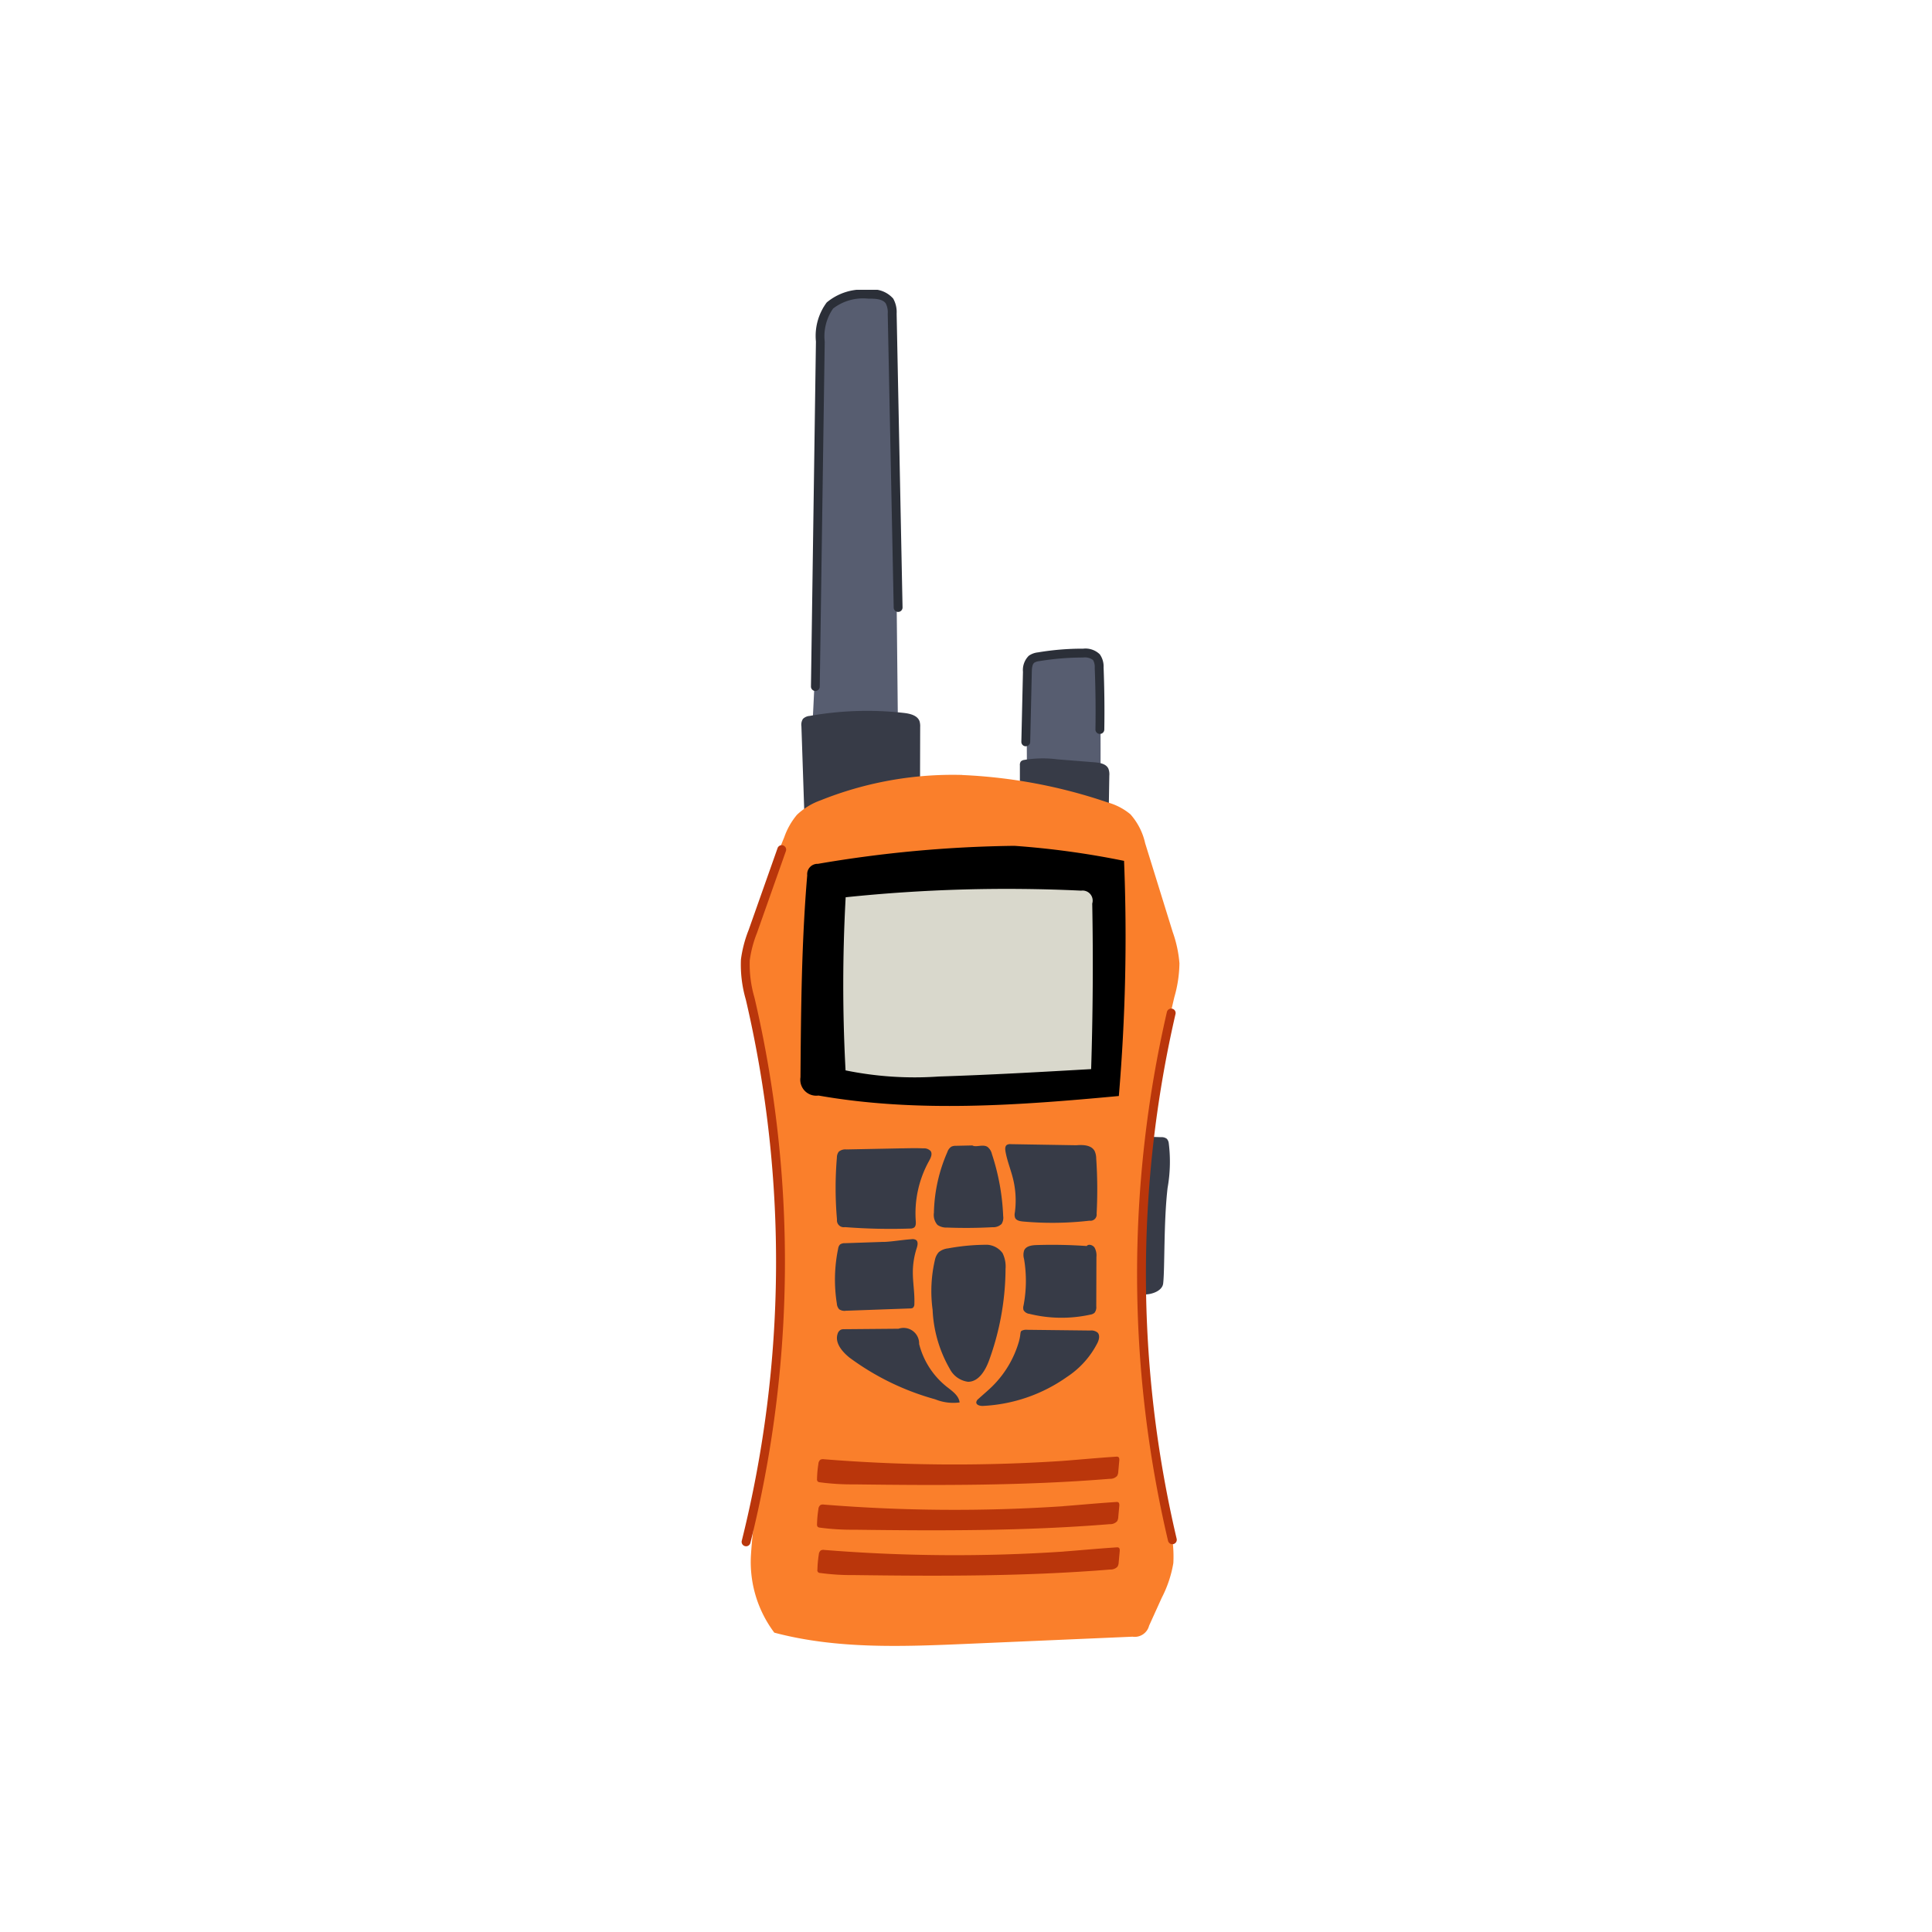
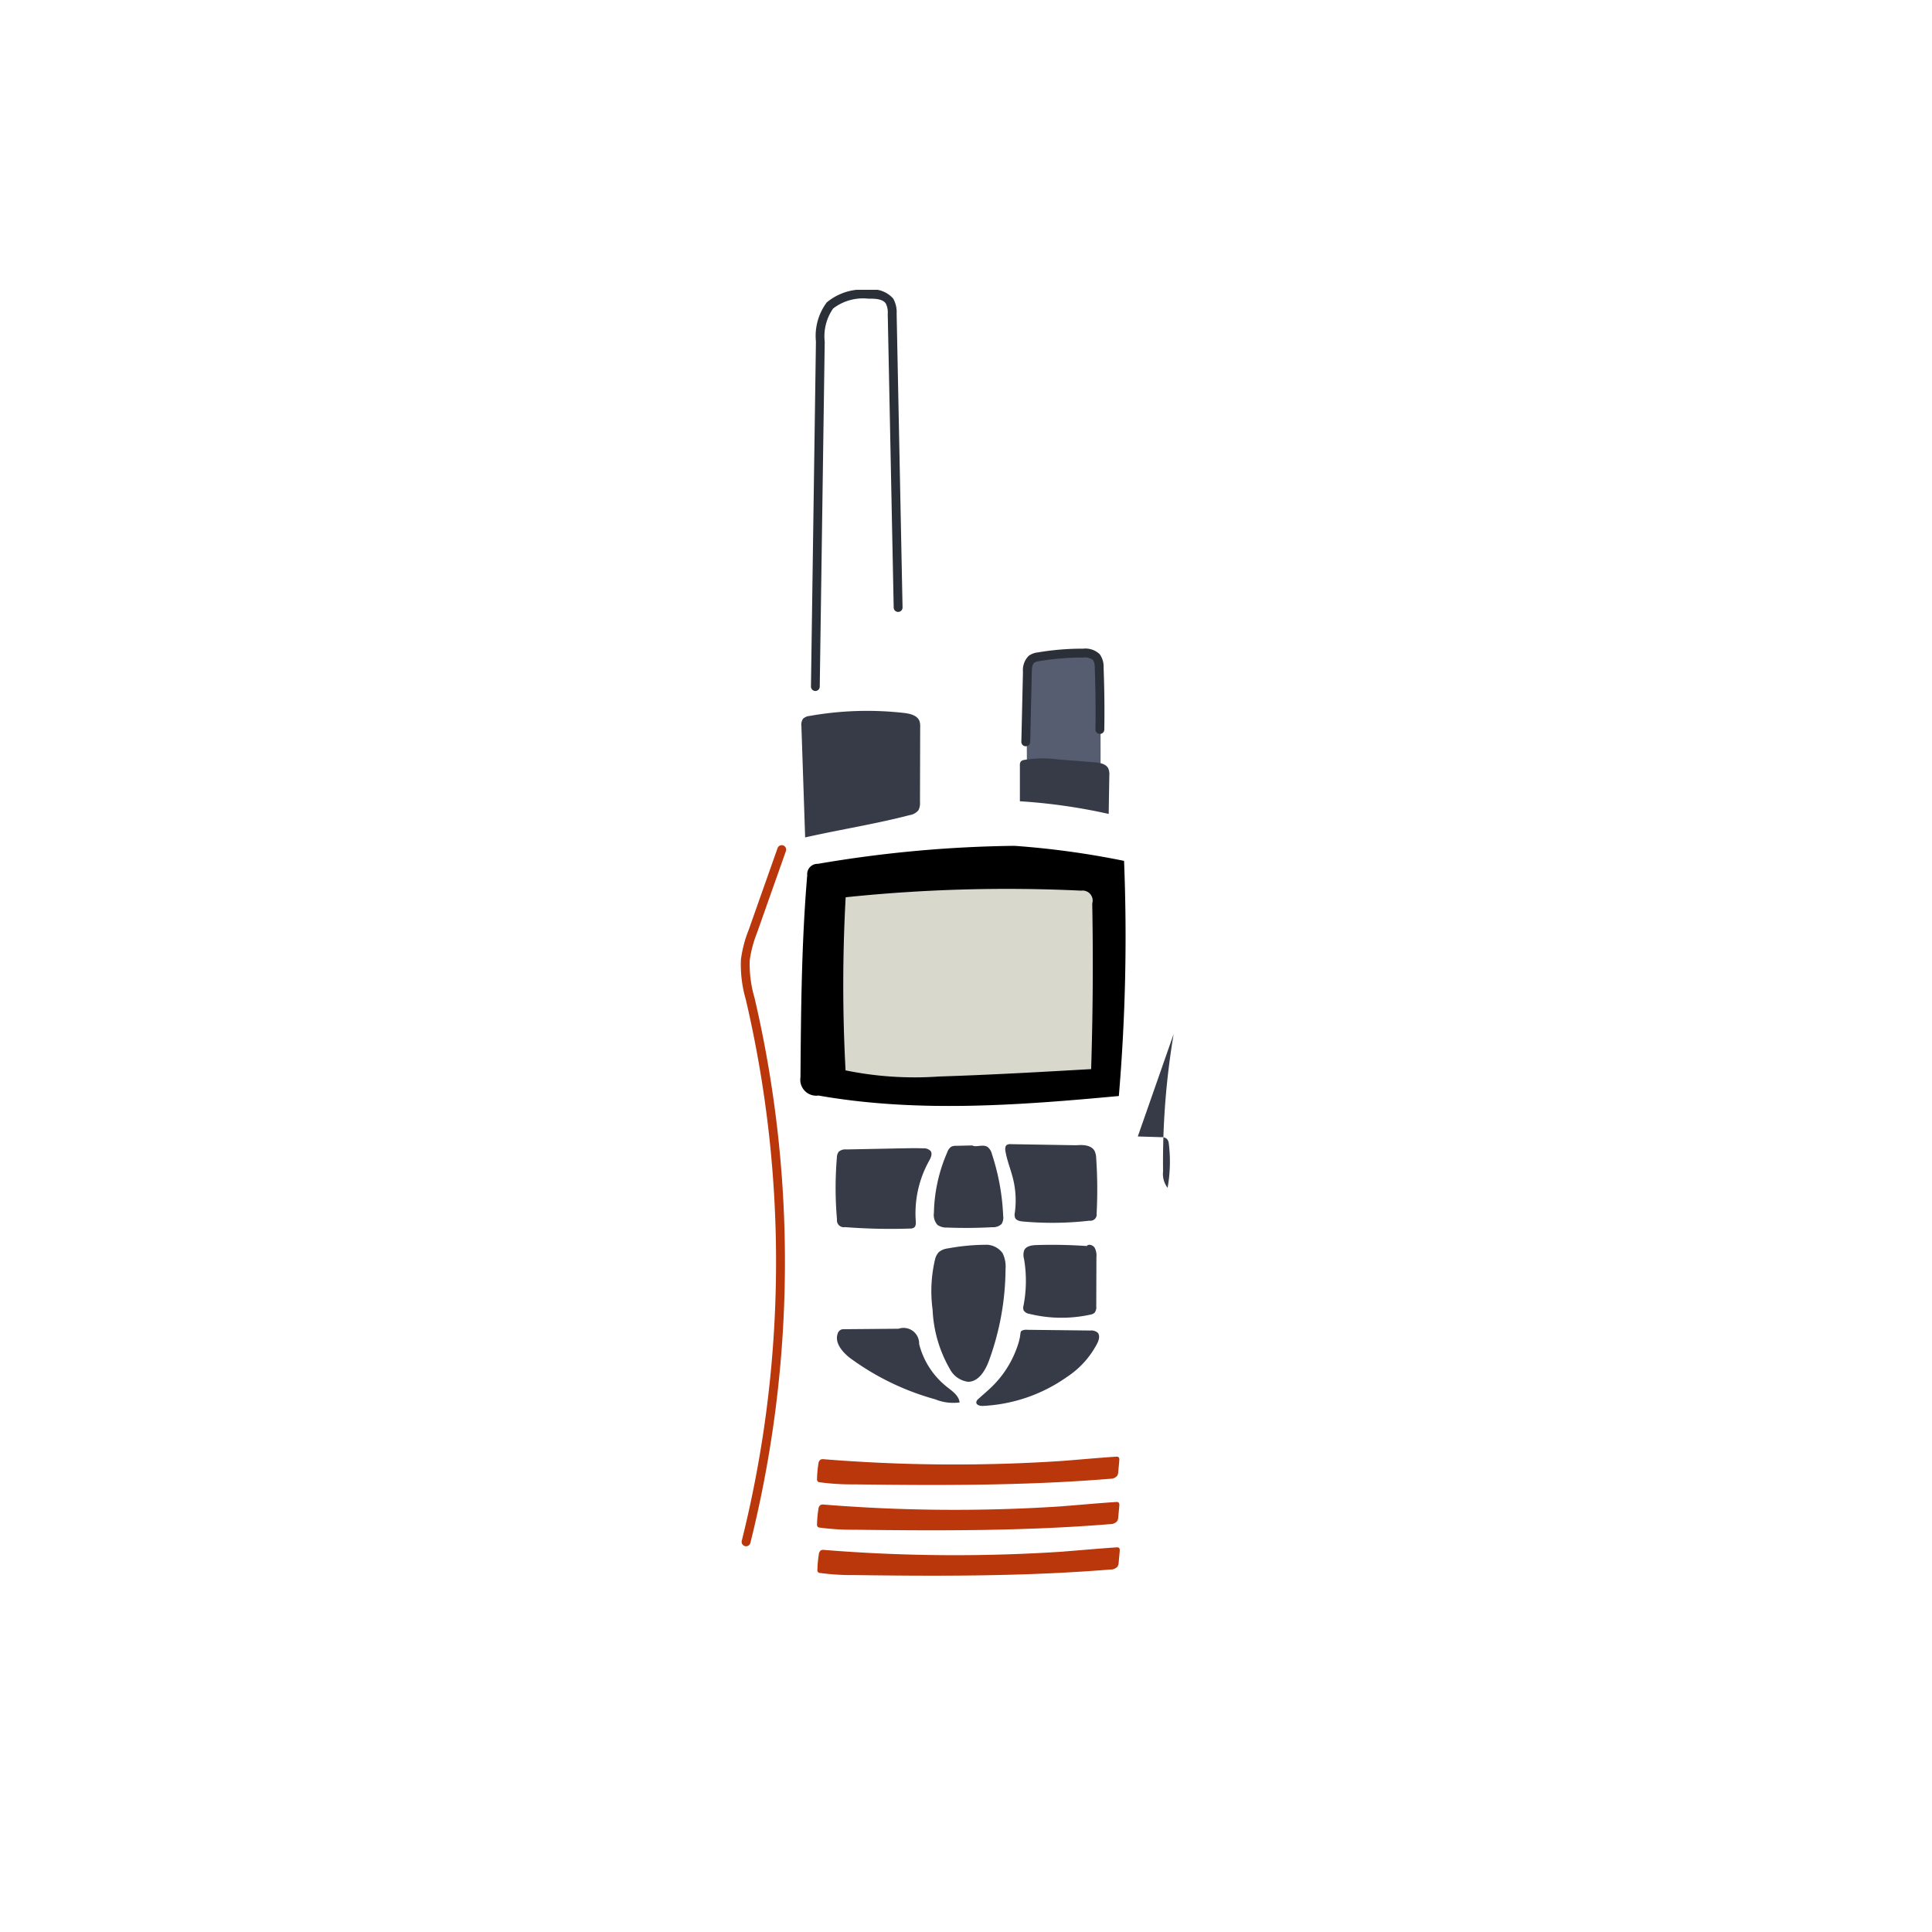
<svg xmlns="http://www.w3.org/2000/svg" width="120" height="120" viewBox="0 0 120 120">
  <defs>
    <clipPath id="clip-path">
      <rect id="Rectangle_419" data-name="Rectangle 419" width="27.254" height="84.231" transform="translate(0 0)" fill="none" />
    </clipPath>
  </defs>
  <g id="Group_890" data-name="Group 890" transform="translate(-621 -500)">
    <rect id="Rectangle_418" data-name="Rectangle 418" width="120" height="120" transform="translate(621 500)" fill="#fff" opacity="0" />
    <g id="Group_885" data-name="Group 885" transform="translate(667 517.999)">
      <g id="Group_884" data-name="Group 884" transform="translate(0 0.001)" clip-path="url(#clip-path)">
        <path id="Path_930" data-name="Path 930" d="M365.566,473.054q-.017-3.288-.034-6.575a.913.913,0,0,1,.116-.553.883.883,0,0,1,.607-.275,11.969,11.969,0,0,1,3.124-.073.858.858,0,0,1,.508.174.894.894,0,0,1,.192.651q.079,3.426.055,6.853c-1.5-.074-3-.149-4.567-.2" transform="translate(-347.78 -442.901)" fill="#575d70" />
        <path id="Path_931" data-name="Path 931" d="M357.115,601.982q0-1.111,0-2.223a.373.373,0,0,1,.059-.248.355.355,0,0,1,.2-.095,7.02,7.02,0,0,1,2.067-.039l2.307.185c.33.027.719.091.862.39a.956.956,0,0,1,.06.431q-.02,1.193-.039,2.386a35.424,35.424,0,0,0-5.512-.787" transform="translate(-339.768 -570.214)" fill="#373b47" />
-         <path id="Path_932" data-name="Path 932" d="M91.142,36.792q.7-13.312.709-26.648A5.971,5.971,0,0,1,95.026,9.5a1.266,1.266,0,0,1,1.108.551,1.389,1.389,0,0,1,.091.584q.135,13.055.269,26.112a28.626,28.626,0,0,1-5.353.043" transform="translate(-86.716 -9.025)" fill="#575d70" />
        <path id="Path_933" data-name="Path 933" d="M77.961,546.37q-.116-3.456-.232-6.911a.675.675,0,0,1,.094-.454.662.662,0,0,1,.417-.185,20.377,20.377,0,0,1,5.859-.186c.386.044.844.155.969.522a1.063,1.063,0,0,1,.038.349q-.006,2.339-.012,4.677a.9.9,0,0,1-.1.5.892.892,0,0,1-.549.3c-2.109.55-4.273.887-6.482,1.383" transform="translate(-73.952 -512.352)" fill="#373b47" />
-         <path id="Path_934" data-name="Path 934" d="M495.059,1082.9l1.446.045a.532.532,0,0,1,.356.1.5.5,0,0,1,.121.28,9.236,9.236,0,0,1-.073,2.769c-.249,2.131-.167,5.014-.275,5.941-.079.674-1.476.908-1.954.426a1.426,1.426,0,0,1-.281-1.018,47.934,47.934,0,0,1,.658-8.542" transform="translate(-470.388 -1030.313)" fill="#373b47" />
-         <path id="Path_935" data-name="Path 935" d="M19.051,620.455a22.069,22.069,0,0,0-8.8,1.578,4.147,4.147,0,0,0-1.466.9A4.425,4.425,0,0,0,8,624.319a58.714,58.714,0,0,0-2,5.673,9.335,9.335,0,0,0-.427,2.022,10.689,10.689,0,0,0,.369,2.937c2.04,9.445,2.641,19.3.774,28.777a29.6,29.6,0,0,0-.785,5.168,7.3,7.3,0,0,0,1.45,4.833c3.891,1.034,7.986.868,12.008.694l10.241-.443a.921.921,0,0,0,1.029-.683l.789-1.74a7.306,7.306,0,0,0,.717-2.147,7.693,7.693,0,0,0-.275-2.492,73.865,73.865,0,0,1,.338-32.663,7.933,7.933,0,0,0,.316-2.1,7.532,7.532,0,0,0-.418-1.944L30.416,624.7a4.019,4.019,0,0,0-.916-1.8,3.781,3.781,0,0,0-1.423-.74,32.283,32.283,0,0,0-9.026-1.7" transform="translate(-5.287 -590.322)" fill="#fa7f2b" />
+         <path id="Path_934" data-name="Path 934" d="M495.059,1082.9l1.446.045a.532.532,0,0,1,.356.1.5.5,0,0,1,.121.28,9.236,9.236,0,0,1-.073,2.769a1.426,1.426,0,0,1-.281-1.018,47.934,47.934,0,0,1,.658-8.542" transform="translate(-470.388 -1030.313)" fill="#373b47" />
        <path id="Path_936" data-name="Path 936" d="M89.868,711.133a77.192,77.192,0,0,0-12.205,1.118.644.644,0,0,0-.666.711c-.354,4.17-.387,8.361-.419,12.546a.991.991,0,0,0,1.118,1.135c6.144,1.081,12.445.607,18.656.029a117.269,117.269,0,0,0,.324-14.605,52.755,52.755,0,0,0-6.809-.934" transform="translate(-72.859 -676.597)" />
        <path id="Path_937" data-name="Path 937" d="M131.466,766.794a99.161,99.161,0,0,0-.007,10.754,21.387,21.387,0,0,0,5.8.381c3.154-.1,6.3-.279,9.454-.46q.162-5.14.068-10.284a.625.625,0,0,0-.689-.8,96.653,96.653,0,0,0-14.629.411" transform="translate(-124.94 -729.065)" fill="#d9d8cc" />
        <path id="Path_938" data-name="Path 938" d="M125.541,1097.793l-3.371.067a.631.631,0,0,0-.474.142.617.617,0,0,0-.115.37,22.49,22.49,0,0,0,.007,3.84.426.426,0,0,0,.5.473,36.882,36.882,0,0,0,4.031.089.431.431,0,0,0,.262-.066c.113-.09.108-.259.1-.4a6.694,6.694,0,0,1,.825-3.734c.108-.193.224-.438.095-.618a.567.567,0,0,0-.455-.164c-.559-.024-1.116,0-1.395,0" transform="translate(-115.601 -1044.466)" fill="#373b47" />
        <path id="Path_939" data-name="Path 939" d="M249.616,1094.345l-1,.022a.65.65,0,0,0-.3.054.633.633,0,0,0-.244.326,9.876,9.876,0,0,0-.839,3.779.941.941,0,0,0,.219.752.967.967,0,0,0,.61.167q1.4.054,2.808-.022a.747.747,0,0,0,.565-.2.732.732,0,0,0,.1-.495,14.079,14.079,0,0,0-.7-3.851.783.783,0,0,0-.278-.445c-.288-.179-.706.049-.939-.088" transform="translate(-235.226 -1041.199)" fill="#373b47" />
        <path id="Path_940" data-name="Path 940" d="M342.865,1092.758l-4.087-.068a.4.4,0,0,0-.236.045c-.116.081-.113.251-.089.391.1.589.334,1.146.475,1.726a5.647,5.647,0,0,1,.11,2.081.585.585,0,0,0,.019.341c.083.164.3.2.478.219a20.244,20.244,0,0,0,4.14-.05.385.385,0,0,0,.441-.435,28.548,28.548,0,0,0-.026-3.44,1.1,1.1,0,0,0-.1-.455c-.2-.372-.72-.391-1.125-.356" transform="translate(-322.003 -1039.624)" fill="#373b47" />
-         <path id="Path_941" data-name="Path 941" d="M123.724,1214.285l-2.411.082a.476.476,0,0,0-.308.084.462.462,0,0,0-.115.257,9.472,9.472,0,0,0-.079,3.416.565.565,0,0,0,.145.348.584.584,0,0,0,.415.091l4-.144a.3.3,0,0,0,.16-.036.3.3,0,0,0,.093-.244c.029-.669-.1-1.335-.094-2a4.909,4.909,0,0,1,.238-1.459c.057-.176.108-.405-.041-.514a.428.428,0,0,0-.284-.046c-.606.042-1.206.152-1.717.169" transform="translate(-114.832 -1155.15)" fill="#373b47" />
        <path id="Path_942" data-name="Path 942" d="M247.434,1221.366a13.281,13.281,0,0,0-2.4.224,1.091,1.091,0,0,0-.577.235,1.024,1.024,0,0,0-.238.477,8.565,8.565,0,0,0-.145,3.1,8.047,8.047,0,0,0,1.068,3.674,1.494,1.494,0,0,0,1.134.8c.672,0,1.085-.721,1.314-1.353a16.836,16.836,0,0,0,1.014-5.658,1.88,1.88,0,0,0-.184-.979,1.273,1.273,0,0,0-.982-.522" transform="translate(-232.148 -1162.051)" fill="#373b47" />
        <path id="Path_943" data-name="Path 943" d="M365.369,1221.485a30.979,30.979,0,0,0-3.119-.06c-.29.009-.633.055-.763.314a.875.875,0,0,0-.016.538,8.107,8.107,0,0,1-.03,2.905.508.508,0,0,0,0,.283.487.487,0,0,0,.366.233,8.326,8.326,0,0,0,3.779.049.524.524,0,0,0,.264-.114.548.548,0,0,0,.109-.4l.01-3.069a1.006,1.006,0,0,0-.117-.583c-.114-.166-.384-.237-.48-.1" transform="translate(-343.868 -1162.092)" fill="#373b47" />
        <path id="Path_944" data-name="Path 944" d="M127.02,1328.681l-3.375.029a.544.544,0,0,0-.194.025.412.412,0,0,0-.22.27c-.18.556.283,1.1.739,1.469a16.193,16.193,0,0,0,5.327,2.591,2.963,2.963,0,0,0,1.515.194c-.05-.429-.459-.706-.8-.974a4.947,4.947,0,0,1-1.715-2.656.968.968,0,0,0-1.279-.948" transform="translate(-117.208 -1264.151)" fill="#373b47" />
        <path id="Path_945" data-name="Path 945" d="M304.158,1330.751a6.4,6.4,0,0,1-1.639,2.812c-.286.286-.6.543-.9.818a.325.325,0,0,0-.127.2c-.012.179.235.24.415.232a9.874,9.874,0,0,0,5.217-1.8,5.519,5.519,0,0,0,1.9-2.123c.094-.2.159-.471,0-.633a.616.616,0,0,0-.451-.127l-3.922-.045a.621.621,0,0,0-.345.063c-.1.064-.048.229-.151.6" transform="translate(-286.853 -1265.489)" fill="#373b47" />
        <path id="Path_946" data-name="Path 946" d="M113.073,1492.675a101.285,101.285,0,0,1-14.876-.1.362.362,0,0,0-.224.03.354.354,0,0,0-.123.256,6.779,6.779,0,0,0-.085.933.225.225,0,0,0,.038.158.221.221,0,0,0,.134.054,14.779,14.779,0,0,0,2.112.13c5.3.068,10.612.086,15.9-.345a.579.579,0,0,0,.455-.18.572.572,0,0,0,.073-.276q.031-.337.062-.674c.008-.084.006-.187-.068-.229a.222.222,0,0,0-.126-.016c-1.315.086-2.626.213-3.272.257" transform="translate(-93.018 -1419.939)" fill="#ba360b" />
        <path id="Path_947" data-name="Path 947" d="M113.073,1550.673a101.235,101.235,0,0,1-14.876-.1.357.357,0,0,0-.224.03.352.352,0,0,0-.123.256,6.78,6.78,0,0,0-.085.932.225.225,0,0,0,.038.158.222.222,0,0,0,.134.054,14.778,14.778,0,0,0,2.112.13c5.3.068,10.612.086,15.9-.345a.58.58,0,0,0,.455-.181.572.572,0,0,0,.073-.276q.031-.338.062-.674c.008-.084.006-.187-.068-.229a.22.22,0,0,0-.126-.016c-1.315.086-2.626.213-3.272.256" transform="translate(-93.018 -1475.12)" fill="#ba360b" />
        <path id="Path_948" data-name="Path 948" d="M113.579,1608.67a101.24,101.24,0,0,1-14.876-.1.359.359,0,0,0-.224.03.353.353,0,0,0-.123.256,6.779,6.779,0,0,0-.085.933.168.168,0,0,0,.172.212,14.693,14.693,0,0,0,2.113.13c5.3.069,10.612.086,15.9-.345a.581.581,0,0,0,.455-.181.574.574,0,0,0,.073-.276q.031-.337.062-.674c.008-.084.006-.188-.067-.229a.22.22,0,0,0-.126-.016c-1.315.086-2.626.213-3.272.256" transform="translate(-93.499 -1530.3)" fill="#ba360b" />
        <path id="Path_949" data-name="Path 949" d="M90.162,24.919h0a.275.275,0,0,1-.271-.279L90.2,3.213a3.48,3.48,0,0,1,.67-2.426A3.465,3.465,0,0,1,93.447,0,1.693,1.693,0,0,1,95,.548a1.709,1.709,0,0,1,.213.934l.367,18.246a.275.275,0,0,1-.55.011L94.66,1.493a1.219,1.219,0,0,0-.12-.64c-.187-.281-.652-.309-1.081-.3a3.045,3.045,0,0,0-2.192.611,3.011,3.011,0,0,0-.521,2.058l-.309,21.427a.274.274,0,0,1-.274.271" transform="translate(-85.521 -0.001)" fill="#2b2f38" />
        <path id="Path_950" data-name="Path 950" d="M359.409,465.079H359.4a.275.275,0,0,1-.269-.281l.1-4.341a1.249,1.249,0,0,1,.362-1,1.19,1.19,0,0,1,.567-.21,16.682,16.682,0,0,1,2.816-.231,1.27,1.27,0,0,1,1.027.351,1.3,1.3,0,0,1,.236.813c.05,1.283.065,2.582.044,3.861a.275.275,0,0,1-.55-.009c.021-1.269.006-2.558-.044-3.83a.853.853,0,0,0-.108-.482.836.836,0,0,0-.607-.154,16.634,16.634,0,0,0-2.724.223.751.751,0,0,0-.318.1c-.124.1-.147.336-.152.579l-.1,4.341a.275.275,0,0,1-.274.268" transform="translate(-341.693 -436.726)" fill="#2b2f38" />
        <path id="Path_951" data-name="Path 951" d="M.34,754.107a.275.275,0,0,1-.267-.342,71.54,71.54,0,0,0,.272-33.523l-.024-.1a7.748,7.748,0,0,1-.3-2.485A7.661,7.661,0,0,1,.5,715.828l1.791-5.07a.275.275,0,1,1,.518.183l-1.791,5.07a7.243,7.243,0,0,0-.45,1.7,7.339,7.339,0,0,0,.291,2.309l.024.1A72.092,72.092,0,0,1,.607,753.9a.275.275,0,0,1-.267.208" transform="translate(0 -676.066)" fill="#ba360b" />
-         <path id="Path_952" data-name="Path 952" d="M509.263,952.279a.275.275,0,0,1-.267-.212,72.4,72.4,0,0,1-.068-32.858.275.275,0,0,1,.535.124,71.845,71.845,0,0,0,.068,32.607.276.276,0,0,1-.268.339" transform="translate(-482.447 -874.365)" fill="#ba360b" />
      </g>
    </g>
  </g>
</svg>